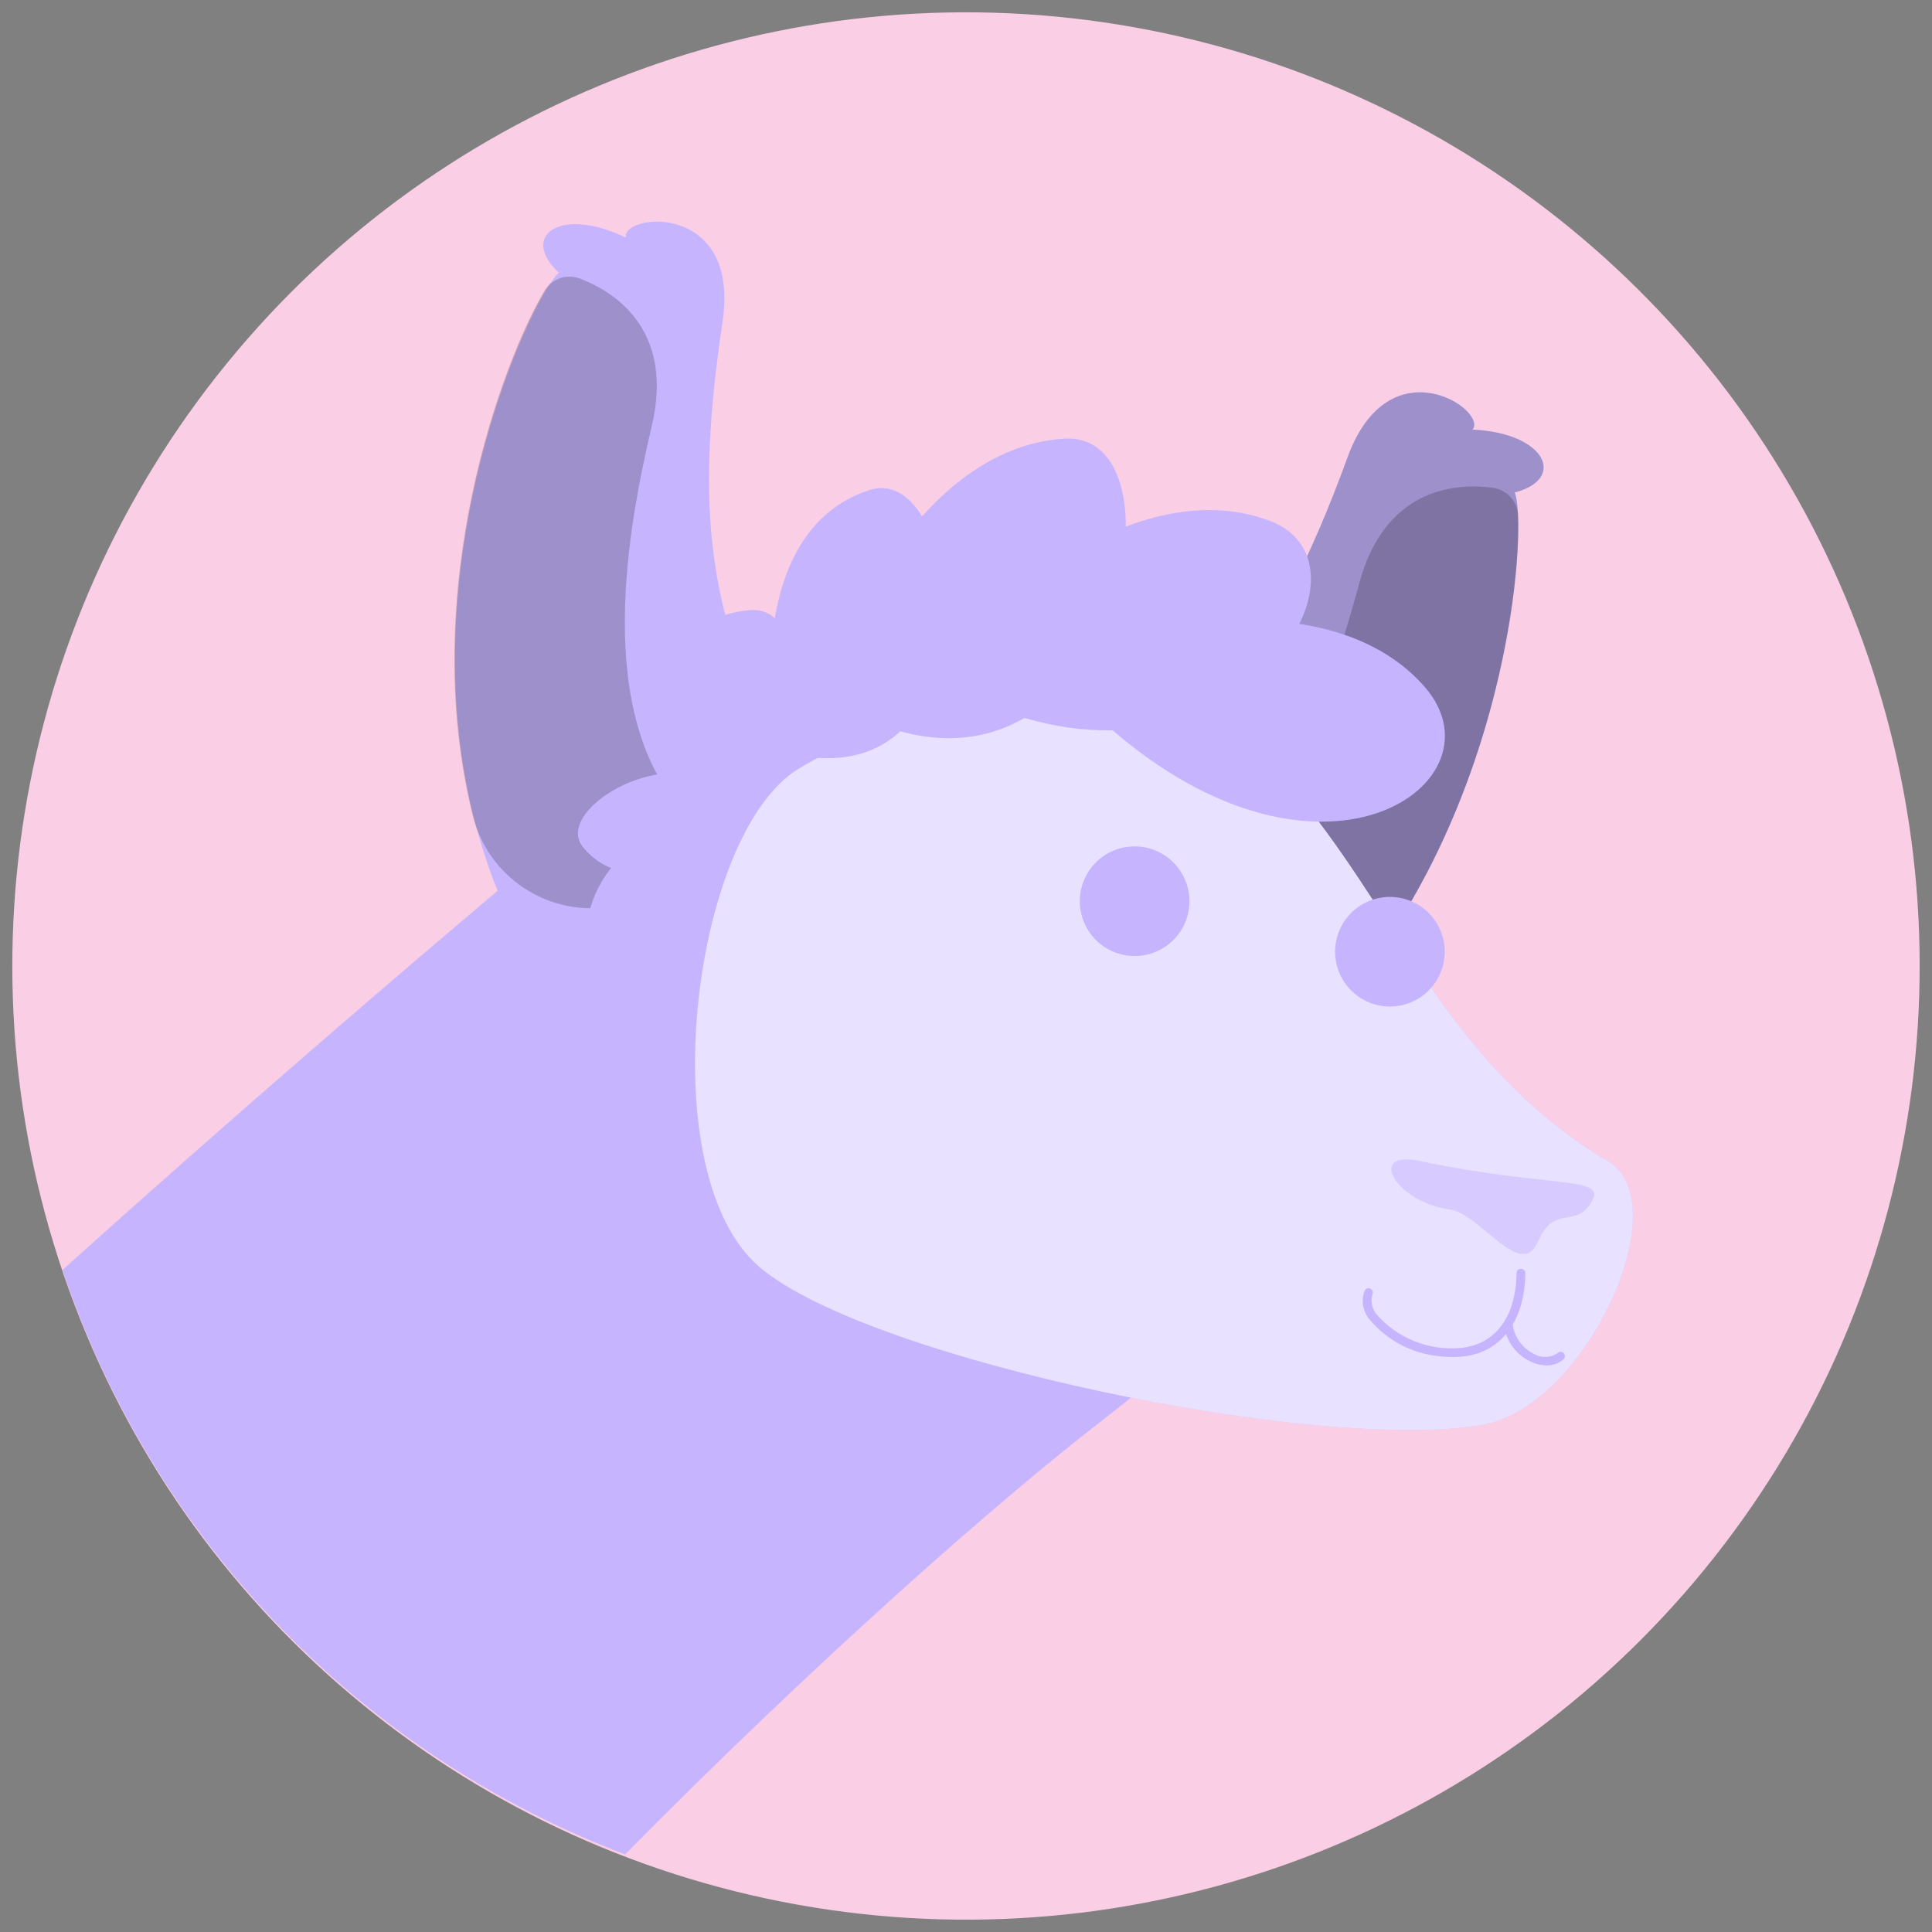
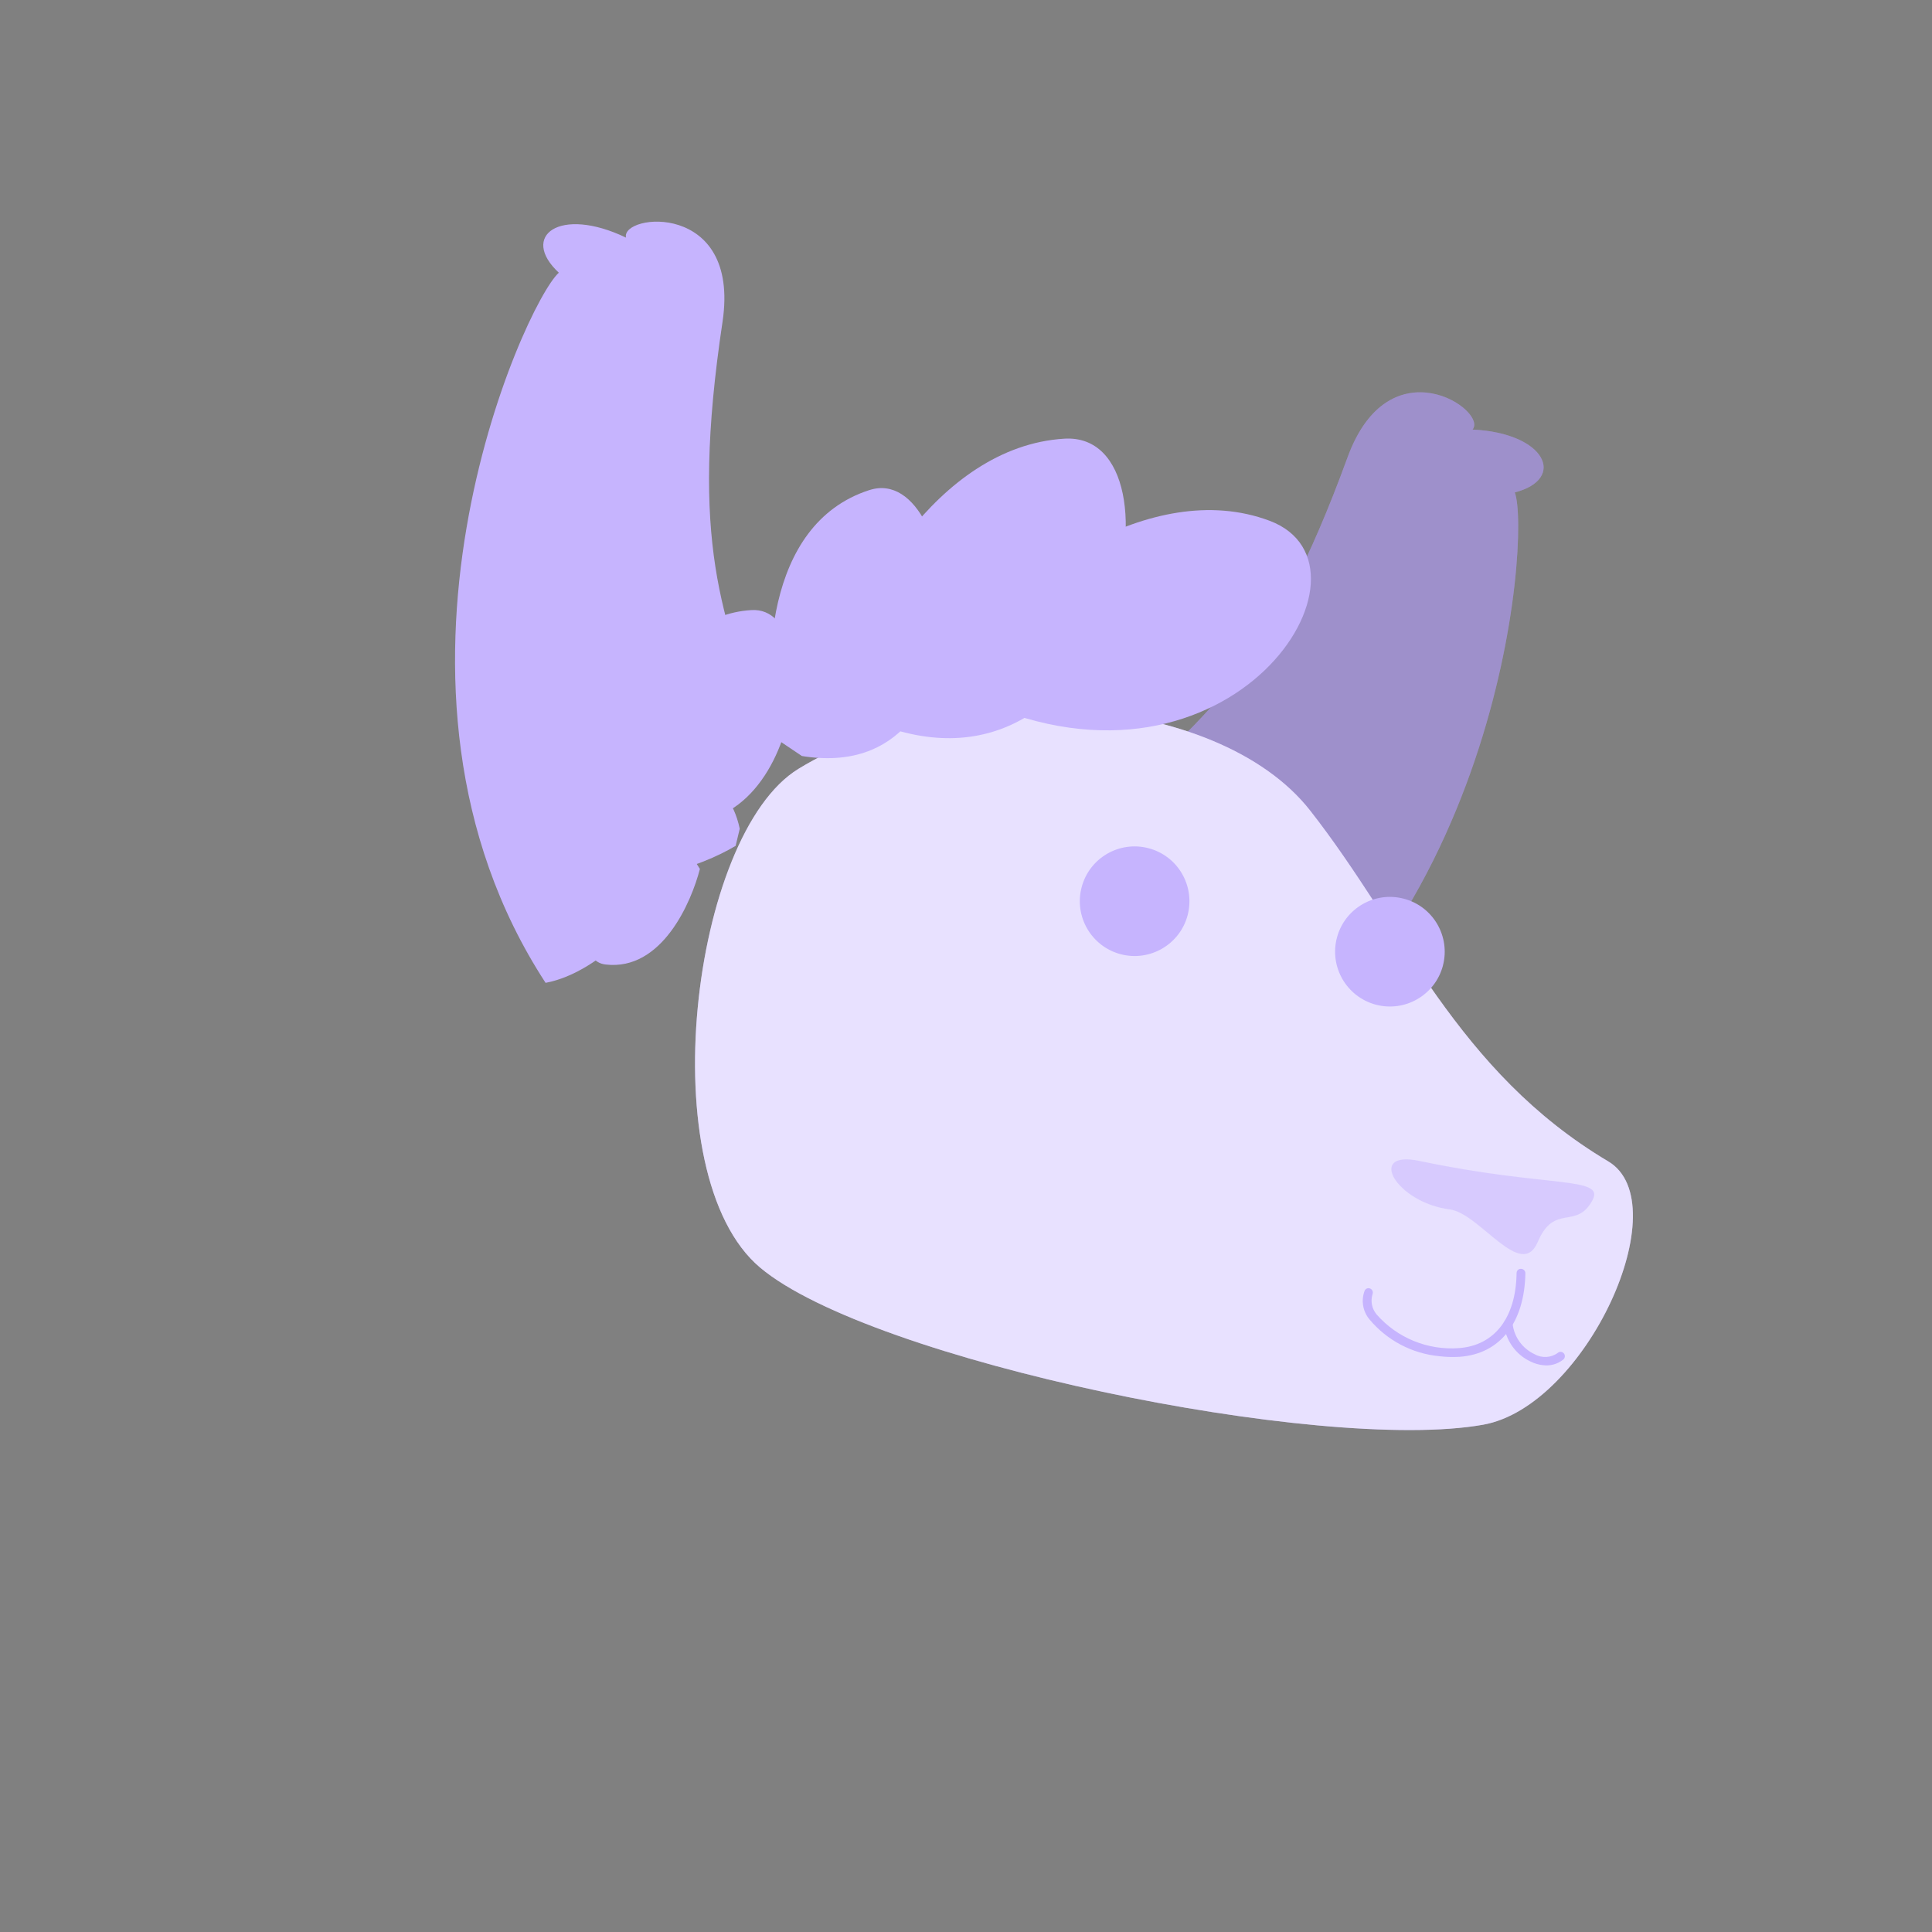
<svg xmlns="http://www.w3.org/2000/svg" id="Layer_1" version="1.1" viewBox="0 0 68 68">
  <rect x="0" y="0" width="68" height="68" fill="#808080" stroke="none" />
  <defs>
    <style>
      .st0, .st1 {
        opacity: .2;
      }

      .st0, .st2 {
        isolation: isolate;
      }

      .st3, .st4 {
        fill: #c6b4fe;
      }

      .st5 {
        fill: #facee5;
      }

      .st4 {
        opacity: .5;
      }

      .st2 {
        fill: #fff;
        opacity: .6;
      }
    </style>
  </defs>
-   <circle class="st5" cx="34" cy="34" r="33.566" transform="translate(-5.007 62.115) rotate(-80.783)" />
  <g>
-     <path class="st3" d="M2.202,44.696c3.182,9.48,10.496,17.037,19.799,20.573,6.585-6.673,13.104-12.441,16.927-15.38.309-.243.597-.464.884-.707,5.723-4.684,7.602-9.214,6.519-13.059l-.022-.022c-.464-1.702-1.525-3.226-3.072-4.596-.265-.243-.53-.464-.818-.707-.972-.862-2.011-1.746-3.116-2.586-1.326-.972-2.74-1.856-4.287-2.497-.508-.221-1.016-.398-1.547-.53-.354-.111-.729-.199-1.105-.265-.729-.132-1.481-.199-2.276-.199-.751.022-1.503.11-2.298.287-.199.022-.42.088-.619.133-.155.044-.309.088-.464.155-1.171.354-2.409.906-3.69,1.702-.287.177-.597.376-.906.575-.044.044-.11.088-.155.11-.442.309-.884.641-1.348,1.016-.309.243-.597.486-.906.752-.464.42-1.039.906-1.679,1.458-.155.133-.331.265-.508.442-3.447,2.917-8.883,7.557-15.314,13.347Z" />
    <path class="st3" d="M39.304,28.085c3.095-2.851,5.413-4.543,8.124-11.985,1.477-4.047,4.965-1.639,4.4-.981,2.584.12,3.318,1.739,1.488,2.213.567,1.513-.504,16.251-11.48,22.203-3.171-2.582-2.532-11.451-2.532-11.451Z" />
    <path class="st0" d="M39.304,28.085c3.095-2.851,5.413-4.543,8.124-11.985,1.477-4.047,4.965-1.639,4.4-.981,2.584.12,3.318,1.739,1.488,2.213.567,1.513-.504,16.251-11.48,22.203-3.171-2.582-2.532-11.451-2.532-11.451Z" />
    <g class="st1">
-       <path d="M47.844,20.521c.866-3.202,3.195-3.551,4.681-3.354.499.06.882.47.908.971.12,2.809-1.041,11.383-6.581,17.452-1.61,1.747-4.33,1.858-6.077.248-.748-.689-1.228-1.621-1.353-2.631l.009-.079c-.051-.503.263-.97.748-1.113,4.682-1.443,6.745-8.087,7.665-11.494Z" />
-     </g>
+       </g>
    <path class="st3" d="M28.105,27.059c5.405-3.301,14.726-2.715,18.007,1.469,3.282,4.184,5.164,9.183,10.493,12.349,2.476,1.475-.77,8.619-4.402,9.268-5.684,1.017-21.564-2.264-25.447-5.528-3.883-3.264-2.432-15.249,1.348-17.557Z" />
    <path class="st2" d="M28.105,27.059c5.405-3.301,14.726-2.715,18.007,1.469,3.282,4.184,5.164,9.183,10.493,12.349,2.476,1.475-.77,8.619-4.402,9.268-5.684,1.017-21.564-2.264-25.447-5.528-3.883-3.264-2.432-15.249,1.348-17.557Z" />
-     <path class="st3" d="M50.18,24.218c-2.936-3.433-9.1-2.49-11.596-1.344l-.414,1.919c7.851,7.719,14.943,2.876,12.01-.575Z" />
    <path class="st3" d="M44.69,18.331c-4.238-1.592-9.165,2.234-10.803,4.463l.568,1.878c8.914,3.99,14.478-4.742,10.235-6.341Z" />
    <path class="st3" d="M37.461,15.44c-4.522.274-7.473,5.776-8.046,8.481l1.282,1.478c8.57,3.541,11.286-10.233,6.764-9.959Z" />
    <path class="st3" d="M30.602,17.248c-3.758,1.21-3.714,6.373-3.313,8.733l.935.628c6.866,1.117,5.68-10.425,2.378-9.36Z" />
    <path class="st3" d="M26.445,21.473c-3.295.199-4.331,4.39-4.502,6.399l.631.692c5.338,2.344,6.774-7.268,3.871-7.091Z" />
    <path class="st3" d="M26.857,25.708c-1.394-3.978-2.603-6.567-1.425-14.39.629-4.256-3.585-3.805-3.399-2.955-2.344-1.125-3.748-.051-2.364,1.235-1.222,1.095-7.288,14.531-.466,24.995,3.99-.756,7.654-8.885,7.654-8.885Z" />
    <g class="st1">
-       <path d="M22.941,14.988c.764-3.227-1.12-4.639-2.493-5.169-.473-.202-1.023-.023-1.286.42-1.442,2.412-4.502,10.506-2.519,18.479.581,2.303,2.918,3.699,5.222,3.119.992-.25,1.862-.845,2.454-1.679l.045-.069c.286-.418.228-.981-.136-1.333-3.441-3.504-2.093-10.33-1.286-13.768Z" />
-     </g>
+       </g>
    <path class="st3" d="M20.518,29.816c1.429,1.761,4.184.664,5.374-.045l.144-.602c-.833-3.968-6.783-.922-5.518.647Z" />
    <path class="st3" d="M21.319,33.948c1.977.229,3.012-2.187,3.315-3.364l-.303-.48c-2.95-1.919-4.76,3.66-3.012,3.844Z" />
    <path class="st3" d="M50.785,33.992c-.274,1.03-1.33,1.642-2.36,1.369-1.03-.274-1.642-1.33-1.369-2.36.273-1.029,1.328-1.641,2.357-1.369,1.03.272,1.644,1.328,1.372,2.358,0,0,0,.002,0,.003Z" />
    <path class="st4" d="M49.958,40.861c4.498.948,6.543.536,6.093,1.38-.569,1.066-1.34.092-1.927,1.471-.587,1.379-2.042-1.01-3.096-1.144-1.895-.244-2.948-2.104-1.07-1.707Z" />
    <path class="st3" d="M50.664,47.734c-.962-.089-1.849-.557-2.466-1.3-.233-.279-.297-.663-.168-1.003.031-.075.118-.111.193-.079.003.001.005.002.008.003.075.035.109.124.076.201-.074.243-.021.507.141.703.725.831,1.799,1.272,2.899,1.19,1.247-.09,2.009-1.054,2.032-2.641-.001-.081.064-.148.146-.149.003,0,.005,0,.008,0,.085,0,.154.067.155.152,0,0,0,.001,0,.002-.029,1.741-.892,2.841-2.314,2.942-.236.014-.474.008-.709-.02Z" />
    <path class="st3" d="M54.295,48.049c-.143-.018-.283-.059-.413-.122-.536-.246-.899-.76-.951-1.347.003-.085.074-.151.158-.149,0,0,0,0,0,0,.085.003.151.074.149.158,0,0,0,0,0,0,.053.468.346.874.772,1.073.259.148.581.13.822-.047.062-.053.155-.045.208.017.002.002.004.005.006.007.051.066.04.161-.025.214-.205.163-.469.234-.728.194Z" />
    <path class="st3" d="M41.8,32.215c-.274,1.03-1.33,1.642-2.36,1.369-1.03-.274-1.642-1.33-1.369-2.36.273-1.029,1.328-1.641,2.357-1.369,1.03.272,1.644,1.328,1.372,2.358,0,0,0,.002,0,.003Z" />
  </g>
</svg>